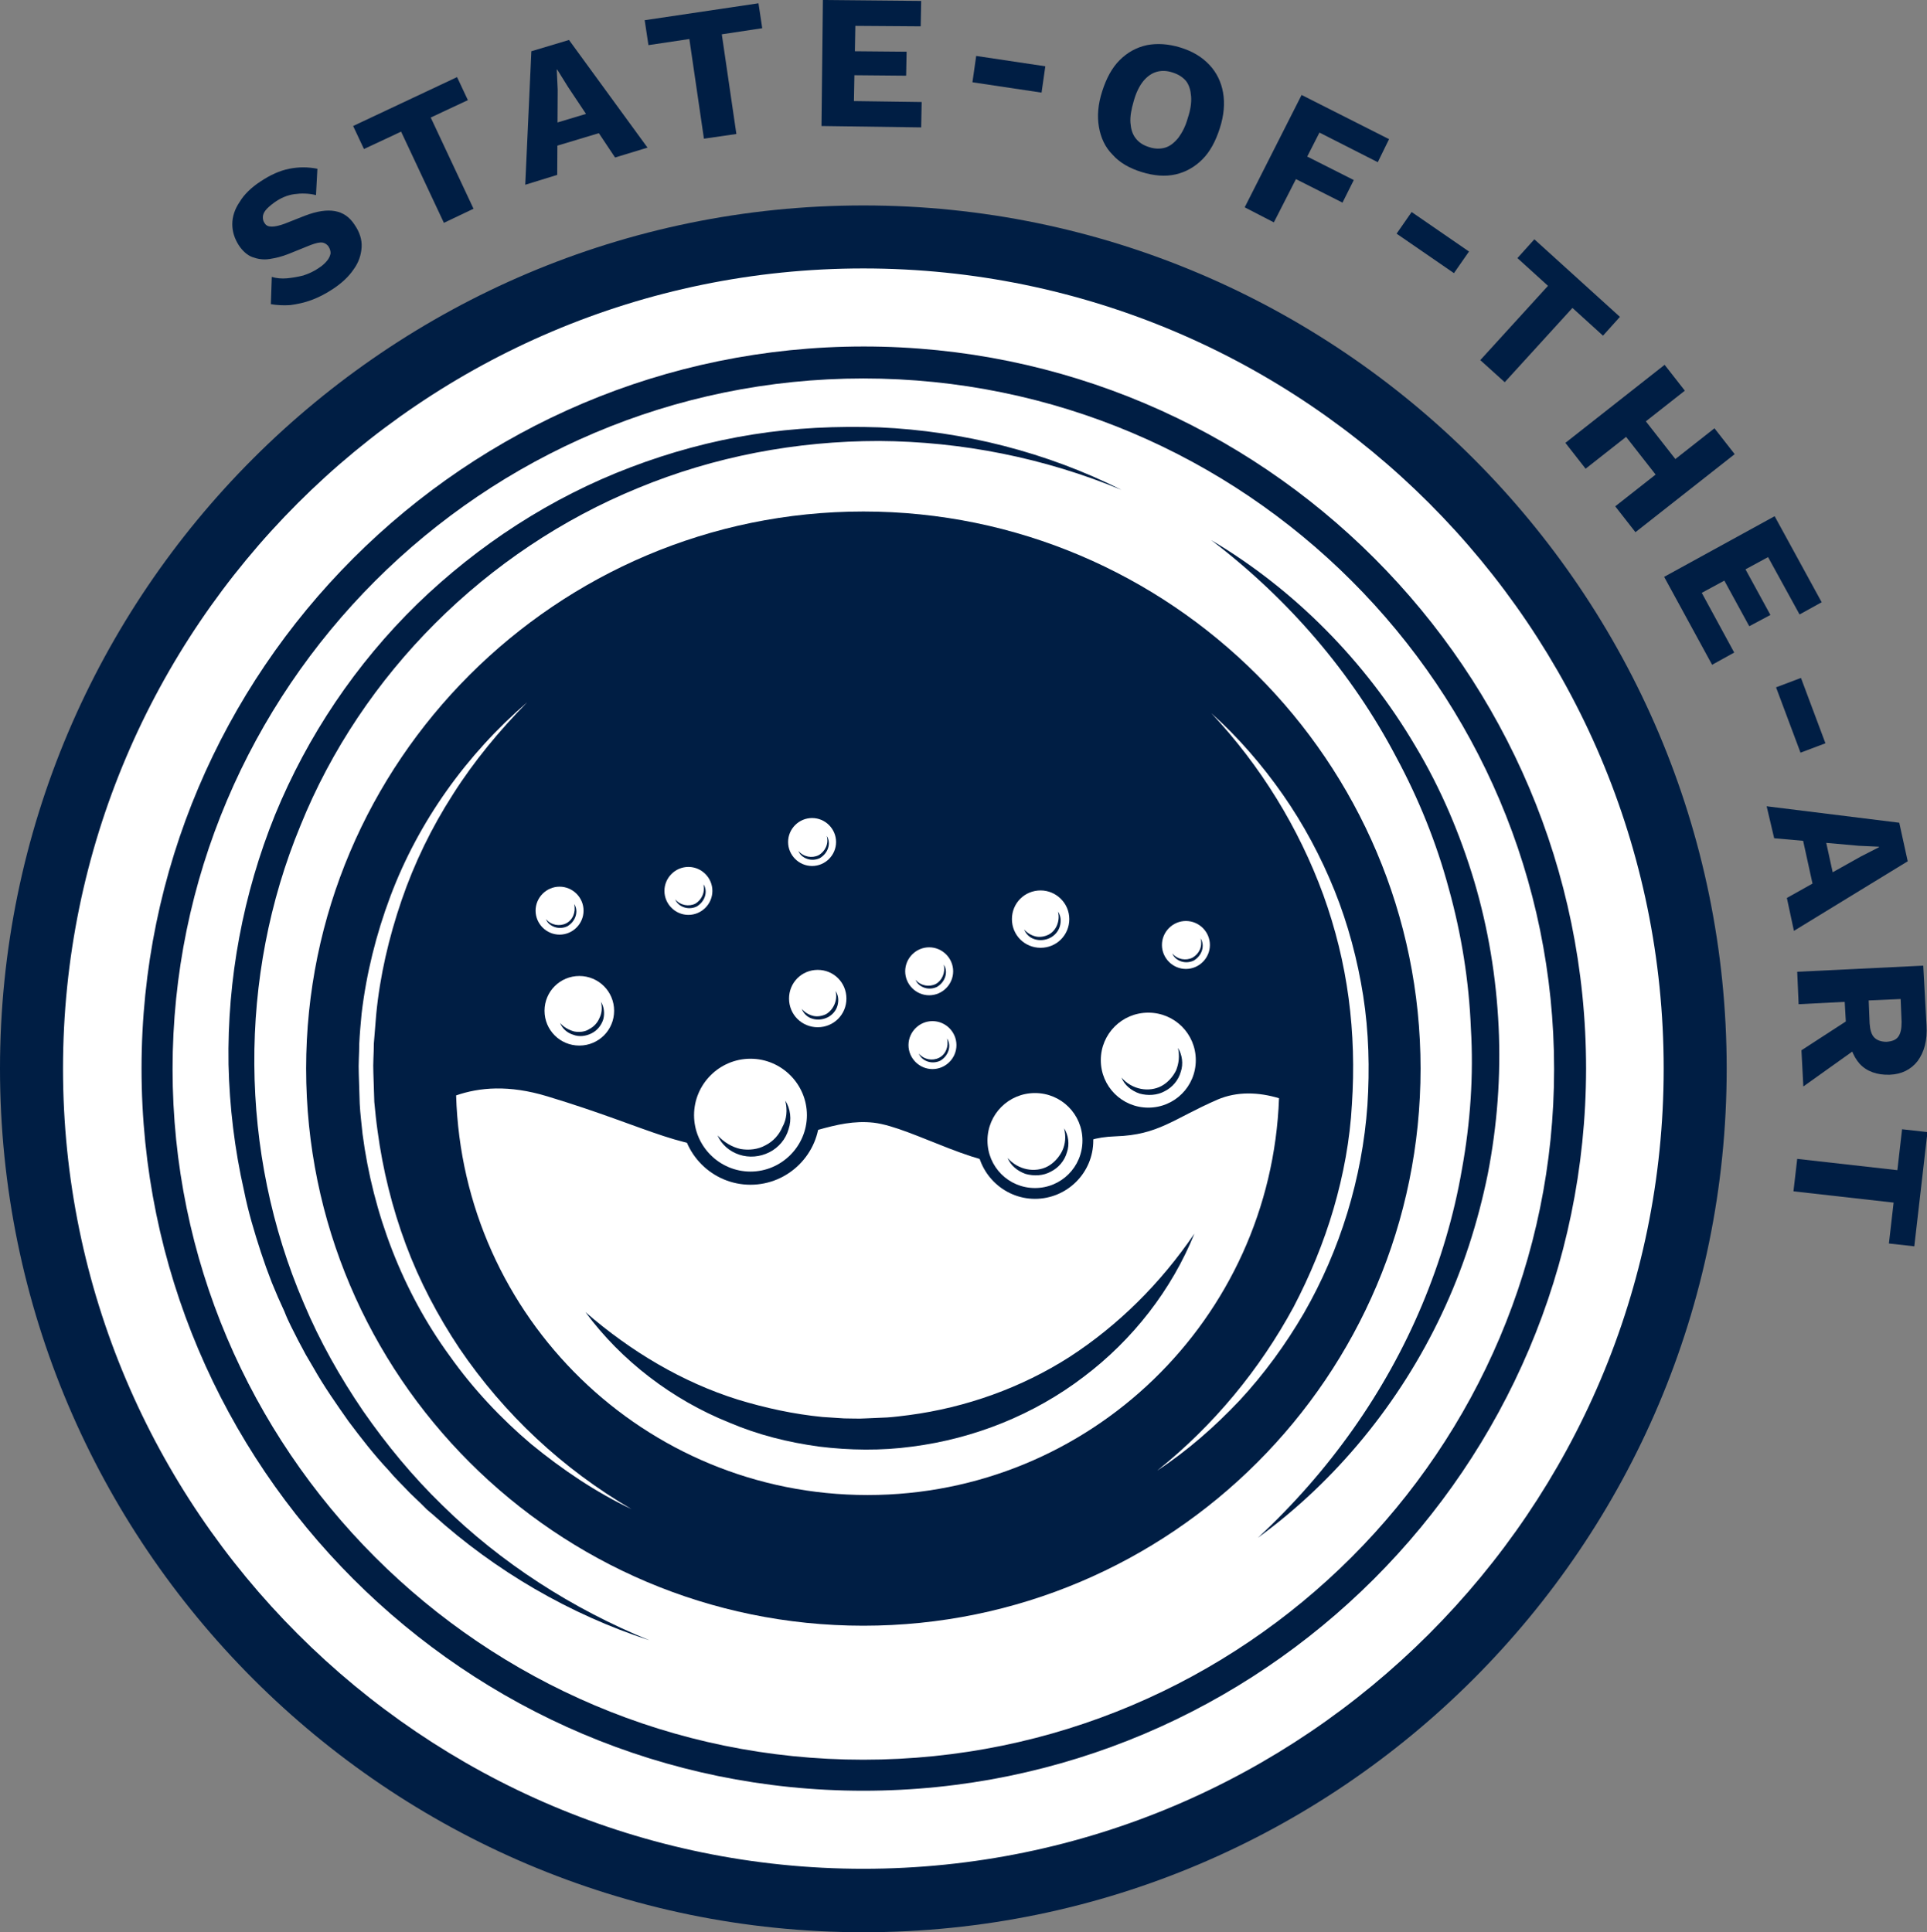
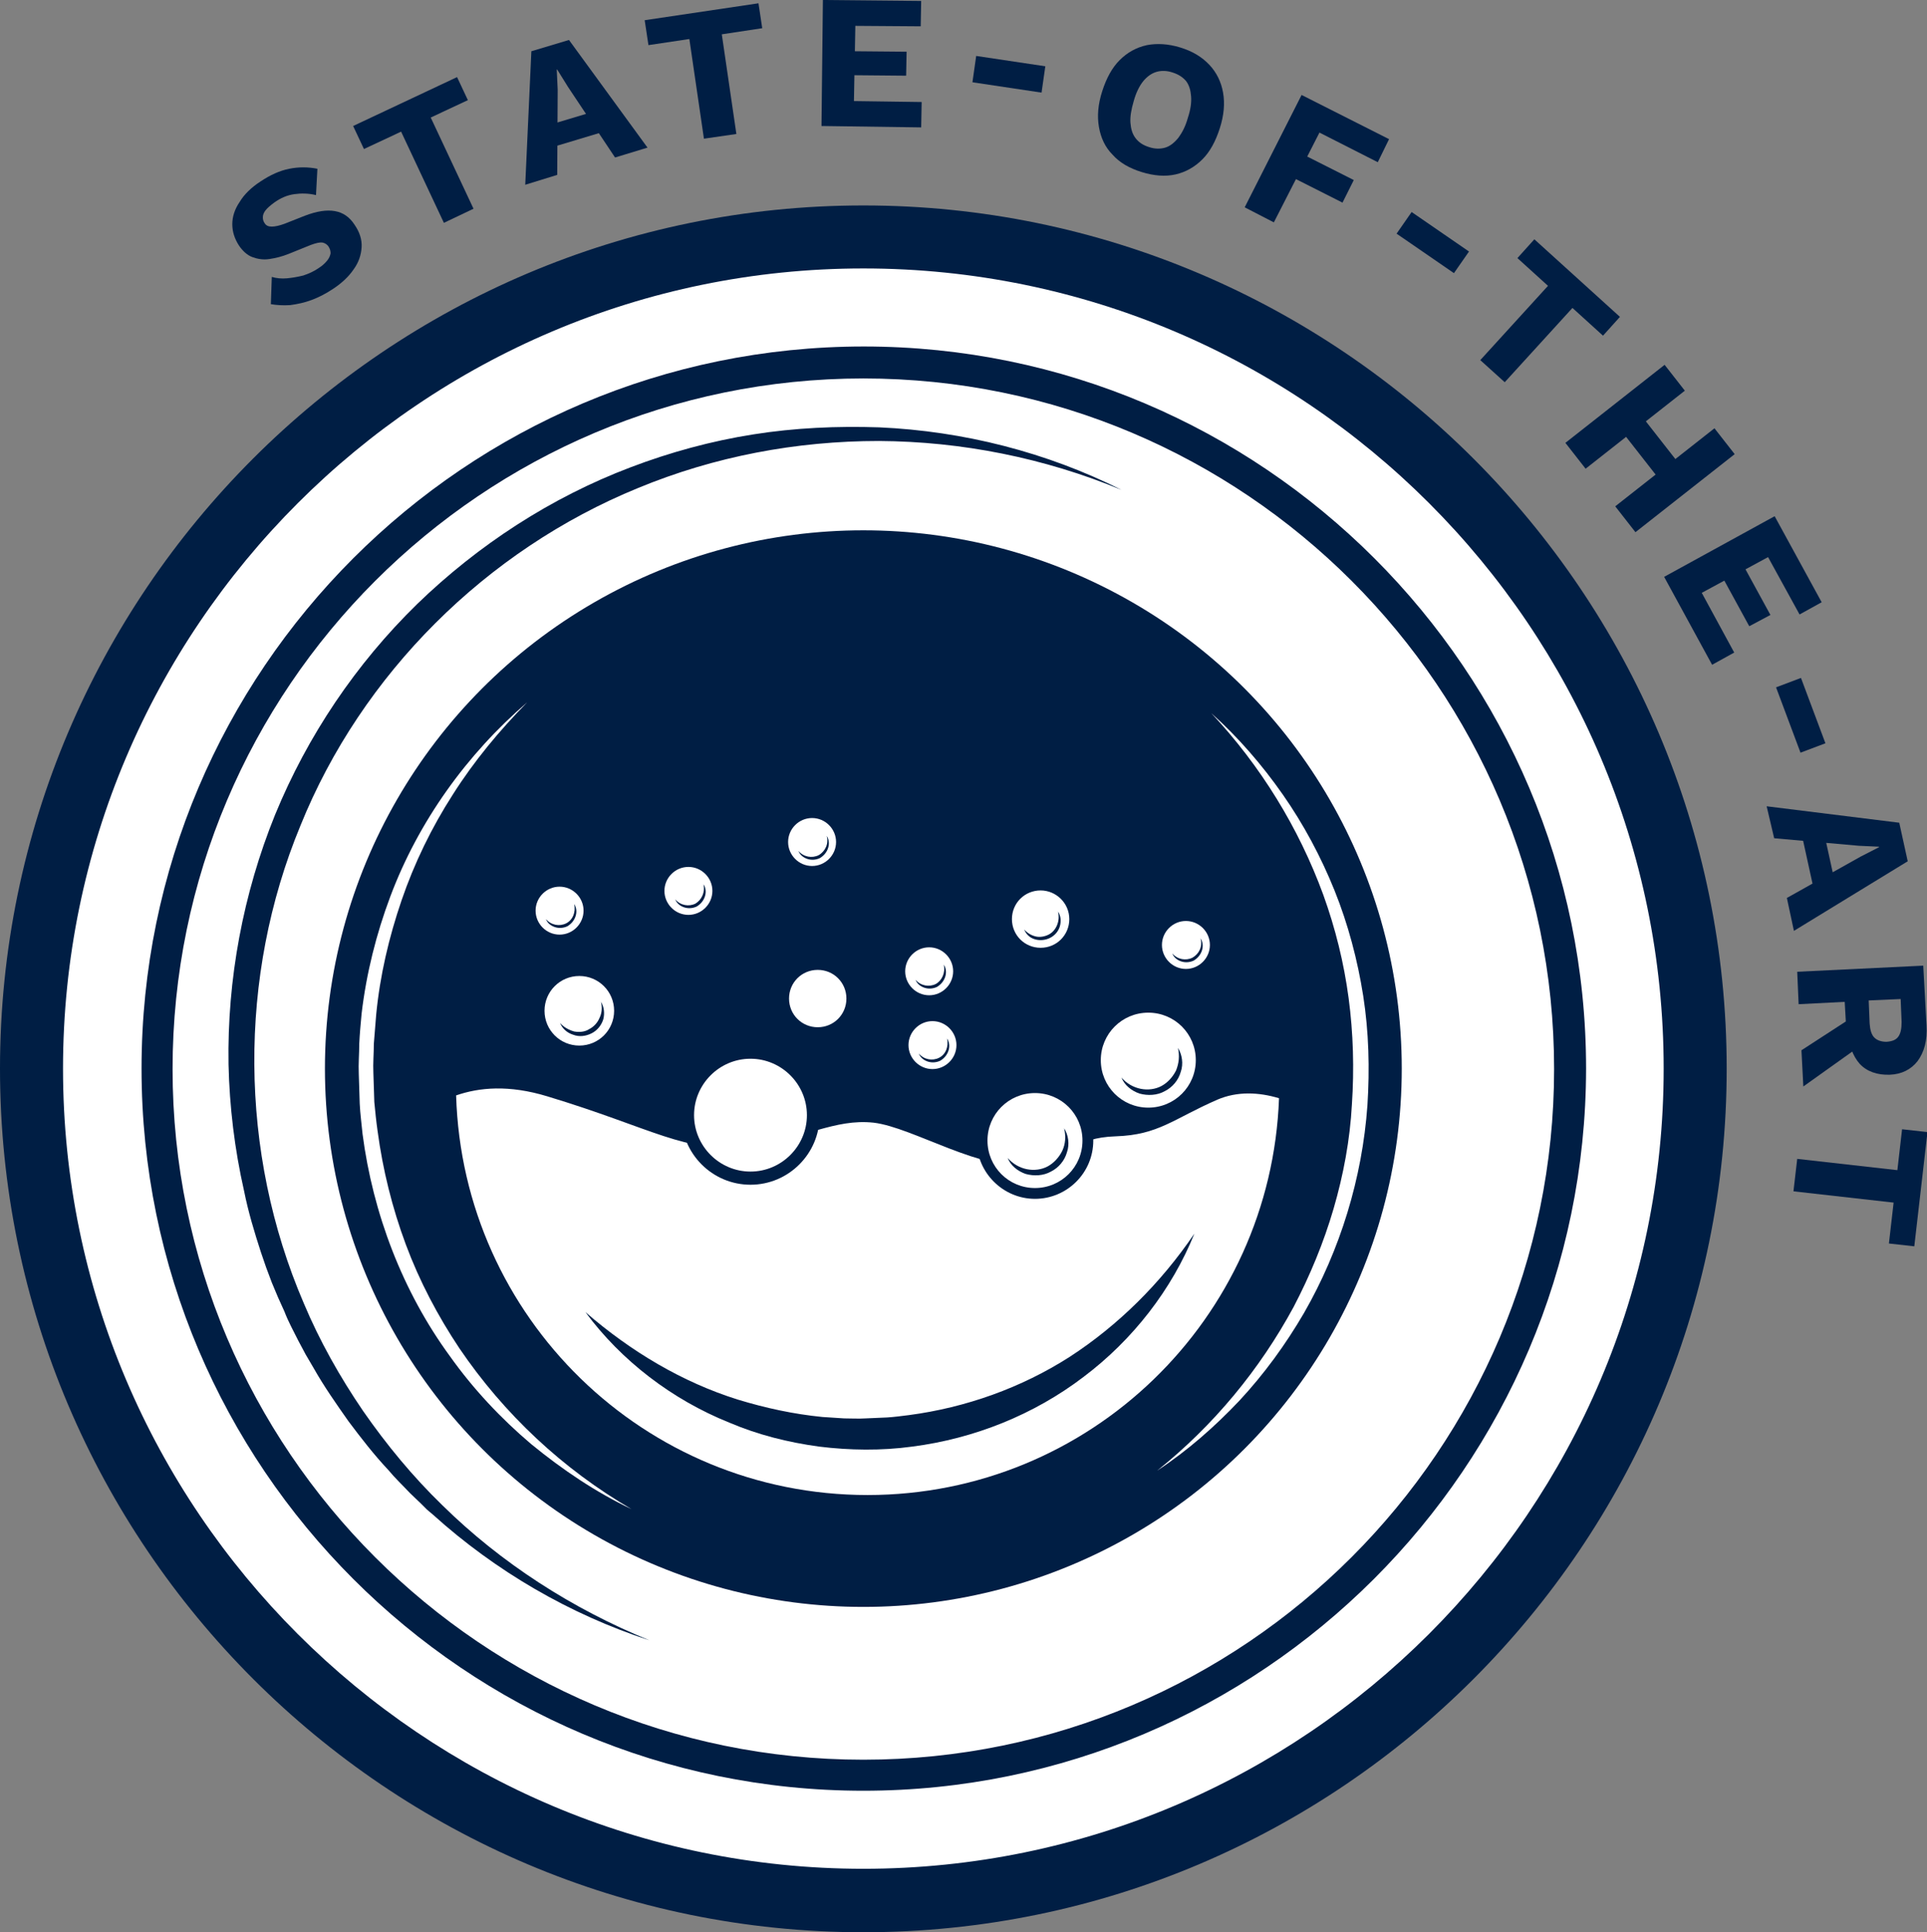
<svg xmlns="http://www.w3.org/2000/svg" version="1.2" baseProfile="tiny" id="Layer_1" x="0px" y="0px" viewBox="0 0 409.8 411" overflow="visible" xml:space="preserve">
  <rect x="0" y="0" width="409.8" height="411" fill="#808080" stroke="none" />
  <g>
    <g>
      <g>
        <g>
          <circle fill-rule="evenodd" fill="#FFFFFF" cx="183.6" cy="227.3" r="176.9" />
          <path fill="#001e44" d="M183.6,411C82.4,411,0,328.6,0,227.3S82.4,43.7,183.6,43.7s183.6,82.4,183.6,183.6S284.9,411,183.6,411z       M183.6,57.1c-93.8,0-170.2,76.4-170.2,170.2c0,93.8,76.4,170.2,170.2,170.2c93.8,0,170.2-76.4,170.2-170.2      C353.8,133.5,277.5,57.1,183.6,57.1z" />
        </g>
        <path fill="#001e44" d="M183.6,380.9C99,380.9,30.1,312,30.1,227.3c0-84.7,68.9-153.6,153.6-153.6c84.7,0,153.6,68.9,153.6,153.6     C337.2,312,268.3,380.9,183.6,380.9z M183.6,80.5c-81,0-146.9,65.9-146.9,146.9c0,81,65.9,146.9,146.9,146.9     c81,0,146.9-65.9,146.9-146.9C330.5,146.3,264.6,80.5,183.6,80.5z" />
        <g>
          <path fill="#001e44" d="M138.1,348.9c-16.9-5.5-32.7-14.7-46-26.7l-1.3-1.1l-1.2-1.2l-2.4-2.3c-1.5-1.6-3.2-3.2-4.6-4.9      c-3.1-3.3-5.8-6.8-8.5-10.4c-2.6-3.7-5.2-7.4-7.4-11.3c-0.6-1-1.1-1.9-1.7-2.9l-1.6-3c-1-2-2.1-4-2.9-6.1l-1.4-3.1l-1.3-3.1      l-0.6-1.6l-0.6-1.6l-1.1-3.2c-1.4-4.3-2.7-8.6-3.6-13.1c-2-8.8-3.1-17.9-3.3-26.9c-0.3-18.1,3.1-36.3,9.9-53.1      c6.9-16.8,17.2-32.1,30.2-44.8c13-12.6,28.5-22.7,45.4-29.1c8.4-3.2,17.2-5.6,26.1-7C169,91,178,90.6,187,90.9      c17.9,0.8,35.6,5.3,51.5,13.3c-16.4-6.8-34-10.3-51.6-10.4c-17.6,0-35,3.3-51.2,10c-32.3,13.2-58.8,39.6-71.8,71.8      c-13.3,32.1-13.1,69.5,0.7,101.6c3.4,8.1,7.7,15.7,12.6,22.9c5,7.2,10.6,14,16.9,20.1C106.6,332.5,121.7,342.2,138.1,348.9z" />
-           <path fill="#001e44" d="M257.6,114.9c17.7,10.5,32.8,25.8,43.4,43.8c5.4,9,9.5,18.7,12.5,28.7c3,10.1,4.7,20.5,5.2,31      c0.5,10.5-0.3,21-2.3,31.3c-2.1,10.3-5.3,20.3-9.8,29.8c-8.9,18.9-22.5,35.5-39.1,47.6c15.1-14,27.1-30.9,34.9-49.5      c3.9-9.3,6.8-19,8.5-28.9c1.8-9.9,2.5-20,1.9-30c-0.4-10-2-20-4.7-29.7c-2.6-9.7-6.4-19.1-11.2-28      C287.5,143.1,274,127.4,257.6,114.9z" />
        </g>
        <g>
          <circle fill-rule="evenodd" fill="#001e44" cx="183.6" cy="227.3" r="114.5" />
-           <path fill="#001e44" d="M183.6,345.8c-65.3,0-118.5-53.2-118.5-118.5c0-65.3,53.2-118.5,118.5-118.5      c65.3,0,118.5,53.2,118.5,118.5C302.1,292.7,249,345.8,183.6,345.8z M183.6,116.8c-61,0-110.6,49.6-110.6,110.6      s49.6,110.6,110.6,110.6s110.6-49.6,110.6-110.6S244.6,116.8,183.6,116.8z" />
        </g>
        <path fill="#FFFFFF" d="M134.3,321c-7.6-3.6-14.7-8.4-21.3-13.8c-6.5-5.5-12.4-11.8-17.3-18.7c-10.1-13.8-16.4-30.4-18.6-47.3     c-0.2-2.1-0.5-4.3-0.6-6.4l-0.2-6.4c-0.1-2.1,0.1-4.3,0.1-6.4c0.1-2.1,0.3-4.3,0.5-6.4c1-8.5,3.1-16.9,6.1-24.9     c6-16,16.3-30.3,29.1-41.3c-5.9,6-11.3,12.5-15.8,19.6c-4.5,7-8.2,14.6-10.9,22.5c-2.7,7.9-4.6,16-5.4,24.3     c-0.2,2.1-0.3,4.1-0.5,6.2c0,2.1-0.2,4.2-0.1,6.2l0.2,6.2c0.2,2.1,0.4,4.1,0.7,6.2c1.1,8.2,3.1,16.3,6,24.1     c2.9,7.8,6.8,15.2,11.4,22.1C107.2,300.8,119.7,312.5,134.3,321z" />
        <path fill="#FFFFFF" d="M257.6,151.7c5.7,5.1,10.8,11,15.2,17.3c4.4,6.3,8.1,13.2,11,20.4c2.9,7.2,4.9,14.8,6.1,22.4     c1.2,7.7,1.4,15.5,0.9,23.3c-1.1,15.5-5.8,30.8-13.5,44.2c-3.9,6.7-8.5,13-13.7,18.6c-5.3,5.6-11.1,10.7-17.5,14.9     c12-9.6,21.8-21.5,29-34.8c3.5-6.7,6.4-13.7,8.5-20.9c2.1-7.2,3.5-14.7,3.9-22.2c0.5-7.5,0.3-15.1-0.7-22.6     c-1-7.5-2.8-14.8-5.4-22C276.2,176.1,268.1,162.9,257.6,151.7z" />
        <path fill="#FFFFFF" d="M258.9,233.9c-9.4,4.1-12.5,7.5-21.6,7.8c-9.1,0.3-8.8,4.1-18.4,5.9c-9.7,1.9-24.7-7.8-33.1-8.8     c-8.4-0.9-14.4,3.4-27.2,5c-12.8,1.6-19.7-3.8-42.2-10.6c-8.2-2.5-14.5-1.9-19.4-0.2c1.4,47.2,40,85,87.5,85     c47.3,0,85.8-37.5,87.5-84.4C267.7,232.3,263.1,232.1,258.9,233.9z" />
        <path fill="#001e44" d="M254,262.4c-4.8,11.9-13.1,22.6-23.6,30.5c-10.5,8-23.2,13.1-36.4,14.8c-6.6,0.9-13.3,0.8-19.8,0     c-6.6-0.9-13-2.5-19.1-5.1c-12.2-4.9-23-13.2-30.6-23.5c9.7,8.4,20.6,14.9,32.4,18.6c5.9,1.8,11.9,3.1,18,3.7     c1.5,0.1,3.1,0.2,4.6,0.3c1.5,0,3.1,0.1,4.6,0l4.6-0.2c1.5-0.1,3-0.3,4.6-0.5c12.1-1.6,23.9-5.8,34.2-12.4     C237.8,281.9,246.8,273,254,262.4z" />
        <g>
          <g>
            <circle fill-rule="evenodd" fill="#FFFFFF" cx="159.6" cy="237.3" r="13.4" />
            <path fill="#001e44" d="M159.6,252c-8.1,0-14.7-6.6-14.7-14.7s6.6-14.7,14.7-14.7s14.7,6.6,14.7,14.7S167.7,252,159.6,252z        M159.6,225.2c-6.6,0-12,5.4-12,12s5.4,12,12,12s12-5.4,12-12S166.2,225.2,159.6,225.2z" />
          </g>
-           <path fill="#001e44" d="M167,234.1c1.1,1.7,1.4,4,0.7,6.1c-0.6,2.1-2.1,3.9-4.1,4.9c-2,1-4.3,1.2-6.4,0.5      c-2.1-0.7-3.8-2.2-4.6-4.1c1.4,1.5,3.1,2.5,4.9,2.9c1.8,0.3,3.7,0.1,5.3-0.8c1.6-0.8,2.9-2.2,3.6-3.9      C167.3,238.1,167.5,236.1,167,234.1z" />
        </g>
        <g>
          <g>
            <circle fill-rule="evenodd" fill="#FFFFFF" cx="220.1" cy="242.7" r="11.3" />
            <path fill="#001e44" d="M220.1,255c-6.8,0-12.4-5.6-12.4-12.4c0-6.8,5.6-12.4,12.4-12.4c6.8,0,12.4,5.6,12.4,12.4       C232.5,249.5,226.9,255,220.1,255z M220.1,232.5c-5.6,0-10.1,4.5-10.1,10.1s4.5,10.1,10.1,10.1s10.1-4.5,10.1-10.1       S225.7,232.5,220.1,232.5z" />
          </g>
          <path fill="#001e44" d="M226.3,240c0.9,1.4,1.2,3.4,0.6,5.1c-0.5,1.8-1.8,3.3-3.4,4.1c-1.6,0.9-3.6,1-5.4,0.5      c-1.7-0.6-3.2-1.8-3.8-3.4c1.1,1.3,2.6,2.1,4.1,2.4c1.5,0.3,3.1,0.1,4.4-0.6c1.3-0.7,2.4-1.9,3.1-3.3      C226.6,243.3,226.7,241.7,226.3,240z" />
        </g>
        <g>
          <g>
            <circle fill-rule="evenodd" fill="#FFFFFF" cx="244.2" cy="225.5" r="11.3" />
            <path fill="#001e44" d="M244.2,237.9c-6.8,0-12.4-5.6-12.4-12.4c0-6.8,5.6-12.4,12.4-12.4c6.8,0,12.4,5.6,12.4,12.4       C256.6,232.4,251.1,237.9,244.2,237.9z M244.2,215.4c-5.6,0-10.1,4.5-10.1,10.1s4.5,10.1,10.1,10.1s10.1-4.5,10.1-10.1       S249.8,215.4,244.2,215.4z" />
          </g>
          <path fill="#001e44" d="M250.5,222.9c0.9,1.4,1.2,3.4,0.6,5.1c-0.5,1.8-1.8,3.3-3.4,4.1c-1.6,0.9-3.6,1-5.4,0.5      c-1.7-0.6-3.2-1.8-3.8-3.4c1.1,1.3,2.6,2.1,4.1,2.4c1.5,0.3,3.1,0.1,4.4-0.6c1.3-0.7,2.4-1.9,3.1-3.3      C250.7,226.2,250.9,224.6,250.5,222.9z" />
        </g>
        <g>
          <g>
            <circle fill-rule="evenodd" fill="#FFFFFF" cx="123.2" cy="215" r="8.2" />
            <path fill="#001e44" d="M123.2,224c-5,0-9-4.1-9-9c0-5,4.1-9,9-9s9,4.1,9,9C132.3,220,128.2,224,123.2,224z M123.2,207.6       c-4.1,0-7.4,3.3-7.4,7.4c0,4.1,3.3,7.4,7.4,7.4s7.4-3.3,7.4-7.4C130.6,210.9,127.3,207.6,123.2,207.6z" />
          </g>
          <path fill="#001e44" d="M127.8,213.1c0.7,1.1,0.8,2.5,0.5,3.7c-0.4,1.3-1.3,2.4-2.5,3c-1.2,0.6-2.6,0.8-3.9,0.3      c-1.3-0.4-2.3-1.3-2.8-2.5c0.8,0.9,1.9,1.5,3,1.8c1.1,0.2,2.3,0.1,3.2-0.5c1-0.5,1.8-1.4,2.2-2.4      C128,215.5,128.1,214.3,127.8,213.1z" />
        </g>
        <g>
          <g>
            <circle fill-rule="evenodd" fill="#FFFFFF" cx="146.4" cy="189.4" r="5.6" />
            <path fill="#001e44" d="M146.4,195.6c-3.4,0-6.2-2.8-6.2-6.2c0-3.4,2.8-6.2,6.2-6.2c3.4,0,6.2,2.8,6.2,6.2       C152.6,192.8,149.9,195.6,146.4,195.6z M146.4,184.4c-2.8,0-5.1,2.3-5.1,5.1s2.3,5.1,5.1,5.1s5.1-2.3,5.1-5.1       S149.2,184.4,146.4,184.4z" />
          </g>
          <path fill="#001e44" d="M149.6,188.1c0.5,0.7,0.6,1.7,0.3,2.6c-0.3,0.9-0.9,1.6-1.7,2.1c-0.8,0.4-1.8,0.5-2.7,0.2      c-0.9-0.3-1.6-0.9-1.9-1.7c1.1,1.3,2.9,1.6,4.3,0.9C149.2,191.4,150,189.8,149.6,188.1z" />
        </g>
        <g>
          <g>
            <circle fill-rule="evenodd" fill="#FFFFFF" cx="172.7" cy="179.1" r="5.6" />
            <path fill="#001e44" d="M172.7,185.3c-3.4,0-6.2-2.8-6.2-6.2c0-3.4,2.8-6.2,6.2-6.2c3.4,0,6.2,2.8,6.2,6.2       C178.9,182.5,176.1,185.3,172.7,185.3z M172.7,174c-2.8,0-5.1,2.3-5.1,5.1s2.3,5.1,5.1,5.1s5.1-2.3,5.1-5.1       S175.5,174,172.7,174z" />
          </g>
          <path fill="#001e44" d="M175.8,177.8c0.5,0.7,0.6,1.7,0.3,2.6c-0.3,0.9-0.9,1.6-1.7,2.1c-0.8,0.4-1.8,0.5-2.7,0.2      c-0.9-0.3-1.6-0.9-1.9-1.7c1.1,1.3,2.9,1.6,4.3,0.9C175.5,181.1,176.3,179.4,175.8,177.8z" />
        </g>
        <g>
          <g>
            <circle fill-rule="evenodd" fill="#FFFFFF" cx="252.2" cy="200.9" r="5.6" />
            <path fill="#001e44" d="M252.2,207.1c-3.4,0-6.2-2.8-6.2-6.2c0-3.4,2.8-6.2,6.2-6.2s6.2,2.8,6.2,6.2       C258.4,204.3,255.6,207.1,252.2,207.1z M252.2,195.9c-2.8,0-5.1,2.3-5.1,5.1s2.3,5.1,5.1,5.1s5.1-2.3,5.1-5.1       S255,195.9,252.2,195.9z" />
          </g>
          <path fill="#001e44" d="M255.3,199.6c0.5,0.7,0.6,1.7,0.3,2.6c-0.3,0.9-0.9,1.6-1.7,2.1c-0.8,0.4-1.8,0.5-2.7,0.2      c-0.9-0.3-1.6-0.9-1.9-1.7c1.1,1.3,2.9,1.6,4.3,0.9C255,202.9,255.8,201.3,255.3,199.6z" />
        </g>
        <g>
          <g>
            <circle fill-rule="evenodd" fill="#FFFFFF" cx="198.3" cy="222.3" r="5.6" />
            <path fill="#001e44" d="M198.3,228.5c-3.4,0-6.2-2.8-6.2-6.2s2.8-6.2,6.2-6.2c3.4,0,6.2,2.8,6.2,6.2S201.7,228.5,198.3,228.5z        M198.3,217.2c-2.8,0-5.1,2.3-5.1,5.1s2.3,5.1,5.1,5.1c2.8,0,5.1-2.3,5.1-5.1S201.1,217.2,198.3,217.2z" />
          </g>
          <path fill="#001e44" d="M201.4,220.9c0.5,0.7,0.6,1.7,0.3,2.6c-0.3,0.9-0.9,1.6-1.7,2.1c-0.8,0.4-1.8,0.5-2.7,0.2      c-0.9-0.3-1.6-0.9-1.9-1.7c1.1,1.3,2.9,1.6,4.3,0.9C201.1,224.3,201.8,222.6,201.4,220.9z" />
        </g>
        <g>
          <g>
            <circle fill-rule="evenodd" fill="#FFFFFF" cx="197.6" cy="206.5" r="5.6" />
            <path fill="#001e44" d="M197.6,212.7c-3.4,0-6.2-2.8-6.2-6.2s2.8-6.2,6.2-6.2s6.2,2.8,6.2,6.2S201,212.7,197.6,212.7z        M197.6,201.5c-2.8,0-5.1,2.3-5.1,5.1s2.3,5.1,5.1,5.1s5.1-2.3,5.1-5.1S200.4,201.5,197.6,201.5z" />
          </g>
          <path fill="#001e44" d="M200.7,205.2c0.5,0.7,0.6,1.7,0.3,2.6c-0.3,0.9-0.9,1.6-1.7,2.1c-0.8,0.4-1.8,0.5-2.7,0.2      c-0.9-0.3-1.6-0.9-1.9-1.7c1.1,1.3,2.9,1.6,4.3,0.9C200.3,208.6,201.1,206.9,200.7,205.2z" />
        </g>
        <g>
          <g>
            <circle fill-rule="evenodd" fill="#FFFFFF" cx="119" cy="193.6" r="5.6" />
            <path fill="#001e44" d="M119,199.8c-3.4,0-6.2-2.8-6.2-6.2c0-3.4,2.8-6.2,6.2-6.2c3.4,0,6.2,2.8,6.2,6.2       C125.2,197.1,122.4,199.8,119,199.8z M119,188.6c-2.8,0-5.1,2.3-5.1,5.1s2.3,5.1,5.1,5.1s5.1-2.3,5.1-5.1       S121.8,188.6,119,188.6z" />
          </g>
          <path fill="#001e44" d="M122.1,192.3c0.5,0.7,0.6,1.7,0.3,2.6c-0.3,0.9-0.9,1.6-1.7,2.1c-0.8,0.4-1.8,0.5-2.7,0.2      c-0.9-0.3-1.6-0.9-1.9-1.7c1.1,1.3,2.9,1.6,4.3,0.9C121.8,195.7,122.5,194,122.1,192.3z" />
        </g>
        <g>
          <g>
            <circle fill-rule="evenodd" fill="#FFFFFF" cx="221.3" cy="195.5" r="6.8" />
            <path fill="#001e44" d="M221.3,203c-4.1,0-7.5-3.4-7.5-7.5c0-4.1,3.4-7.5,7.5-7.5s7.5,3.4,7.5,7.5       C228.7,199.6,225.4,203,221.3,203z M221.3,189.4c-3.4,0-6.1,2.7-6.1,6.1s2.7,6.1,6.1,6.1s6.1-2.7,6.1-6.1       S224.6,189.4,221.3,189.4z" />
          </g>
          <path fill="#001e44" d="M225,193.9c0.6,0.9,0.7,2,0.4,3.1c-0.3,1.1-1.1,2-2.1,2.5c-1,0.5-2.2,0.6-3.2,0.3      c-1.1-0.3-1.9-1.1-2.3-2.1c0.7,0.8,1.6,1.3,2.5,1.5c0.9,0.2,1.9,0,2.7-0.4C224.6,198,225.5,195.9,225,193.9z" />
        </g>
        <g>
          <g>
            <circle fill-rule="evenodd" fill="#FFFFFF" cx="173.9" cy="212.4" r="6.8" />
            <path fill="#001e44" d="M173.9,219.9c-4.1,0-7.5-3.4-7.5-7.5c0-4.1,3.4-7.5,7.5-7.5c4.1,0,7.5,3.4,7.5,7.5       C181.4,216.5,178,219.9,173.9,219.9z M173.9,206.3c-3.4,0-6.1,2.7-6.1,6.1c0,3.4,2.7,6.1,6.1,6.1s6.1-2.7,6.1-6.1       C180,209,177.3,206.3,173.9,206.3z" />
          </g>
-           <path fill="#001e44" d="M177.7,210.8c0.6,0.9,0.7,2,0.4,3.1c-0.3,1.1-1.1,2-2.1,2.5c-1,0.5-2.2,0.6-3.2,0.3      c-1.1-0.3-1.9-1.1-2.3-2.1c0.7,0.8,1.6,1.3,2.5,1.5c0.9,0.2,1.9,0,2.7-0.4C177.2,214.8,178.2,212.8,177.7,210.8z" />
        </g>
      </g>
    </g>
    <g>
      <path fill="#001e44" d="M55.4,38.6c2.1-1.4,4.1-2.3,6.1-2.7c2-0.4,4-0.4,6,0l-0.3,5.6c-1.6-0.4-3.2-0.4-4.6-0.2    c-1.5,0.2-2.9,0.8-4.3,1.8c-0.8,0.6-1.4,1.1-1.8,1.6c-0.4,0.5-0.6,1-0.6,1.5c0,0.5,0.1,0.9,0.4,1.3c0.3,0.5,0.8,0.7,1.5,0.7    c0.7,0,1.6-0.2,2.7-0.6l4.3-1.7c2.6-1,4.7-1.3,6.4-1c1.7,0.3,3.1,1.2,4.2,2.9c1.1,1.6,1.6,3.2,1.5,4.8c-0.1,1.6-0.6,3.2-1.7,4.7    c-1,1.5-2.5,2.9-4.3,4.1c-1.5,1-3,1.8-4.6,2.4c-1.6,0.6-3.1,0.9-4.6,1.1c-1.5,0.1-2.9,0-4.1-0.2l0.2-5.8c1,0.3,2.1,0.4,3.2,0.3    s2.3-0.3,3.5-0.6c1.2-0.4,2.3-0.9,3.3-1.6c0.8-0.5,1.4-1.1,1.8-1.6c0.4-0.5,0.6-1,0.7-1.5c0-0.5-0.1-0.9-0.4-1.4    c-0.3-0.5-0.8-0.8-1.3-0.9c-0.6-0.1-1.4,0.1-2.5,0.5l-4.7,1.9c-1.5,0.6-2.8,0.9-4.1,1.1c-1.3,0.2-2.5,0-3.6-0.4    c-1.1-0.4-2.1-1.3-2.9-2.5c-0.9-1.4-1.4-2.9-1.4-4.5c0-1.6,0.5-3.2,1.6-4.8C51.9,41.4,53.4,39.9,55.4,38.6z" />
      <path fill="#001e44" d="M97.2,16.4l2.3,4.9L91.6,25l9.1,19.4l-6.3,3l-9.1-19.4l-7.9,3.7l-2.3-4.9L97.2,16.4z" />
      <path fill="#001e44" d="M111.7,39.3l1.3-28.4l8-2.4l16.7,22.9l-6.9,2.1l-10-15l-2.3-3.7l-0.1,0l0.2,4.3l-0.1,18.1L111.7,39.3z     M115.8,31.8l-1.4-4.5l14.3-4.3l1.4,4.5L115.8,31.8z" />
      <path fill="#001e44" d="M161.3,0.7l0.8,5.3l-8.6,1.3l3.1,21.2l-6.9,1l-3.1-21.2l-8.7,1.3l-0.8-5.3L161.3,0.7z" />
      <path fill="#001e44" d="M174.7,26.8L175,0l20.9,0.2l-0.1,5.4l-13.9-0.1l-0.1,5.4l11,0.1l-0.1,5.1l-11-0.1l-0.1,5.5l14.4,0.2    l-0.1,5.4L174.7,26.8z" />
      <path fill="#001e44" d="M222.3,14.1l-0.8,5.6l-14.7-2.2l0.8-5.6L222.3,14.1z" />
      <path fill="#001e44" d="M251,10.1c2.6,0.8,4.6,2,6.2,3.7c1.5,1.6,2.5,3.6,2.9,5.9c0.4,2.3,0.2,4.8-0.7,7.6c-0.9,2.8-2.1,5-3.7,6.6    c-1.6,1.6-3.5,2.7-5.7,3.2c-2.2,0.5-4.6,0.3-7.2-0.5c-2.6-0.8-4.7-2-6.2-3.7c-1.6-1.6-2.5-3.6-2.9-5.9c-0.4-2.3-0.2-4.8,0.7-7.6    c0.9-2.8,2.1-5,3.7-6.6c1.6-1.6,3.5-2.7,5.8-3.2C246,9.2,248.4,9.3,251,10.1z M249.3,15.4c-1.2-0.4-2.4-0.4-3.4-0.1    c-1,0.3-2,1-2.8,2c-0.8,1-1.5,2.4-2,4.2c-0.5,1.7-0.8,3.3-0.7,4.6c0.1,1.3,0.4,2.4,1.1,3.3c0.7,0.9,1.6,1.5,2.9,1.9    c1.2,0.4,2.4,0.4,3.4,0.1c1-0.3,1.9-1,2.8-2.1c0.8-1.1,1.5-2.4,2-4.2c0.6-1.8,0.8-3.3,0.7-4.6c-0.1-1.3-0.4-2.4-1.1-3.3    C251.5,16.4,250.6,15.8,249.3,15.4z" />
      <path fill="#001e44" d="M293,34.5l-12.4-6.3l-2.6,5.1l9.9,5l-2.4,4.8l-9.9-5l-4.7,9.2l-6.2-3.2l12.1-23.9l18.6,9.4L293,34.5z" />
      <path fill="#001e44" d="M312.4,53.5l-3.2,4.6L297,49.7l3.2-4.6L312.4,53.5z" />
      <path fill="#001e44" d="M344.5,67.4l-3.6,4l-6.5-5.9L320,81.3l-5.2-4.7l14.4-15.8l-6.5-5.9l3.6-4L344.5,67.4z" />
      <path fill="#001e44" d="M358.3,83.1l-21.1,16.6l-4.3-5.5L354,77.6L358.3,83.1z M358.6,100.6l-4.2,3.3l-10.8-13.8l4.2-3.3    L358.6,100.6z M368.9,96.6l-21.1,16.6l-4.3-5.5l21.1-16.6L368.9,96.6z" />
      <path fill="#001e44" d="M353.9,122.7l23.5-12.9l10,18.3l-4.7,2.6l-6.7-12.2l-4.8,2.6l5.3,9.7l-4.5,2.4l-5.3-9.7l-4.8,2.6l6.9,12.7    l-4.7,2.6L353.9,122.7z" />
      <path fill="#001e44" d="M388.2,158.1l-5.3,2l-5.2-13.9l5.3-2L388.2,158.1z" />
      <path fill="#001e44" d="M375.7,171.5l28.2,3.5l1.8,8.2l-24.2,14.8l-1.5-7l15.7-8.8l3.9-2l0-0.1l-4.3-0.2l-18-1.6L375.7,171.5z     M382.9,176.3l4.6-1l3.2,14.6l-4.6,1L382.9,176.3z" />
      <path fill="#001e44" d="M409.7,218.1c0.2,3.2-0.5,5.7-1.9,7.6c-1.4,1.8-3.4,2.8-5.9,2.9c-2.7,0.1-4.9-0.7-6.4-2.3    c-1.5-1.7-2.4-4.1-2.5-7.3l-0.4-0.6l-0.3-5.3l-9.8,0.5l-0.3-6.9l26.8-1.3L409.7,218.1z M396.4,221.9l-12.9,9.2l-0.4-7.7l11.4-7.4    L396.4,221.9z M397.6,217.7c0.1,1.4,0.4,2.4,1,3c0.6,0.6,1.5,0.9,2.6,0.9c1.2-0.1,2-0.4,2.5-1.1c0.5-0.7,0.7-1.7,0.7-3.1l-0.2-4.9    l-6.8,0.3L397.6,217.7z" />
      <path fill="#001e44" d="M407.1,265.1l-5.4-0.6l1-8.7l-21.3-2.4l0.8-6.9l21.3,2.4l1-8.7l5.4,0.6L407.1,265.1z" />
    </g>
  </g>
</svg>